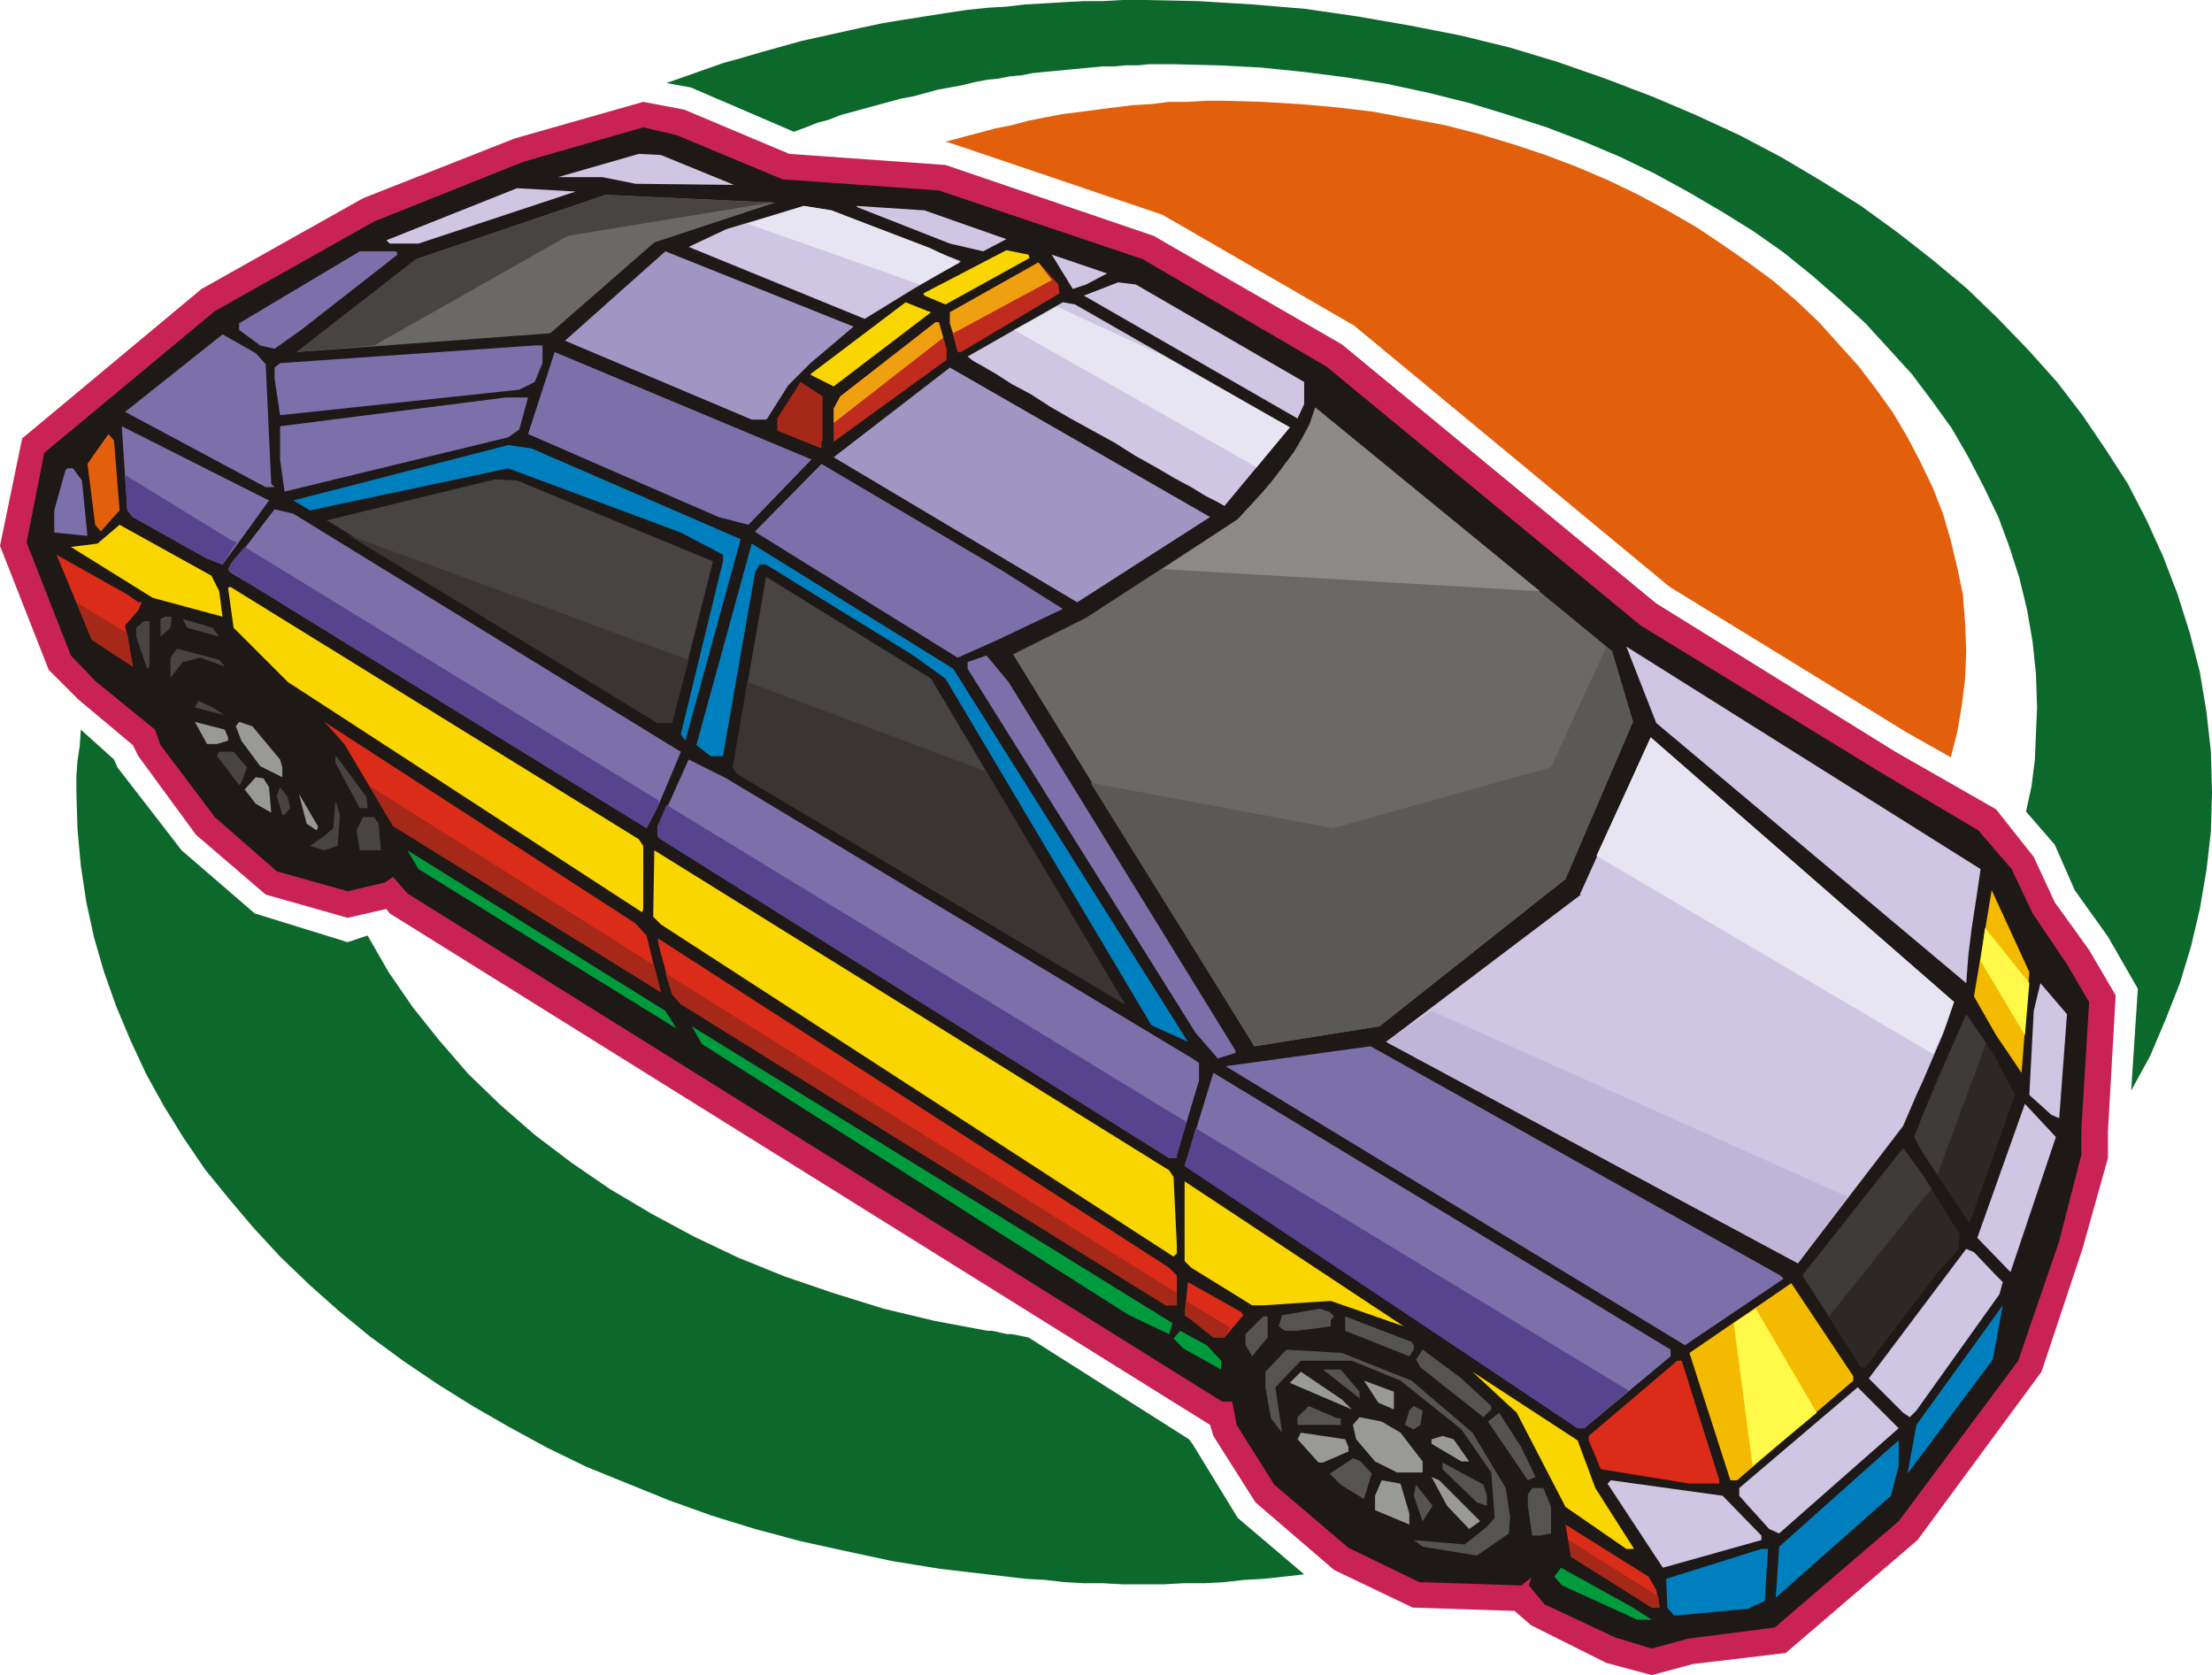
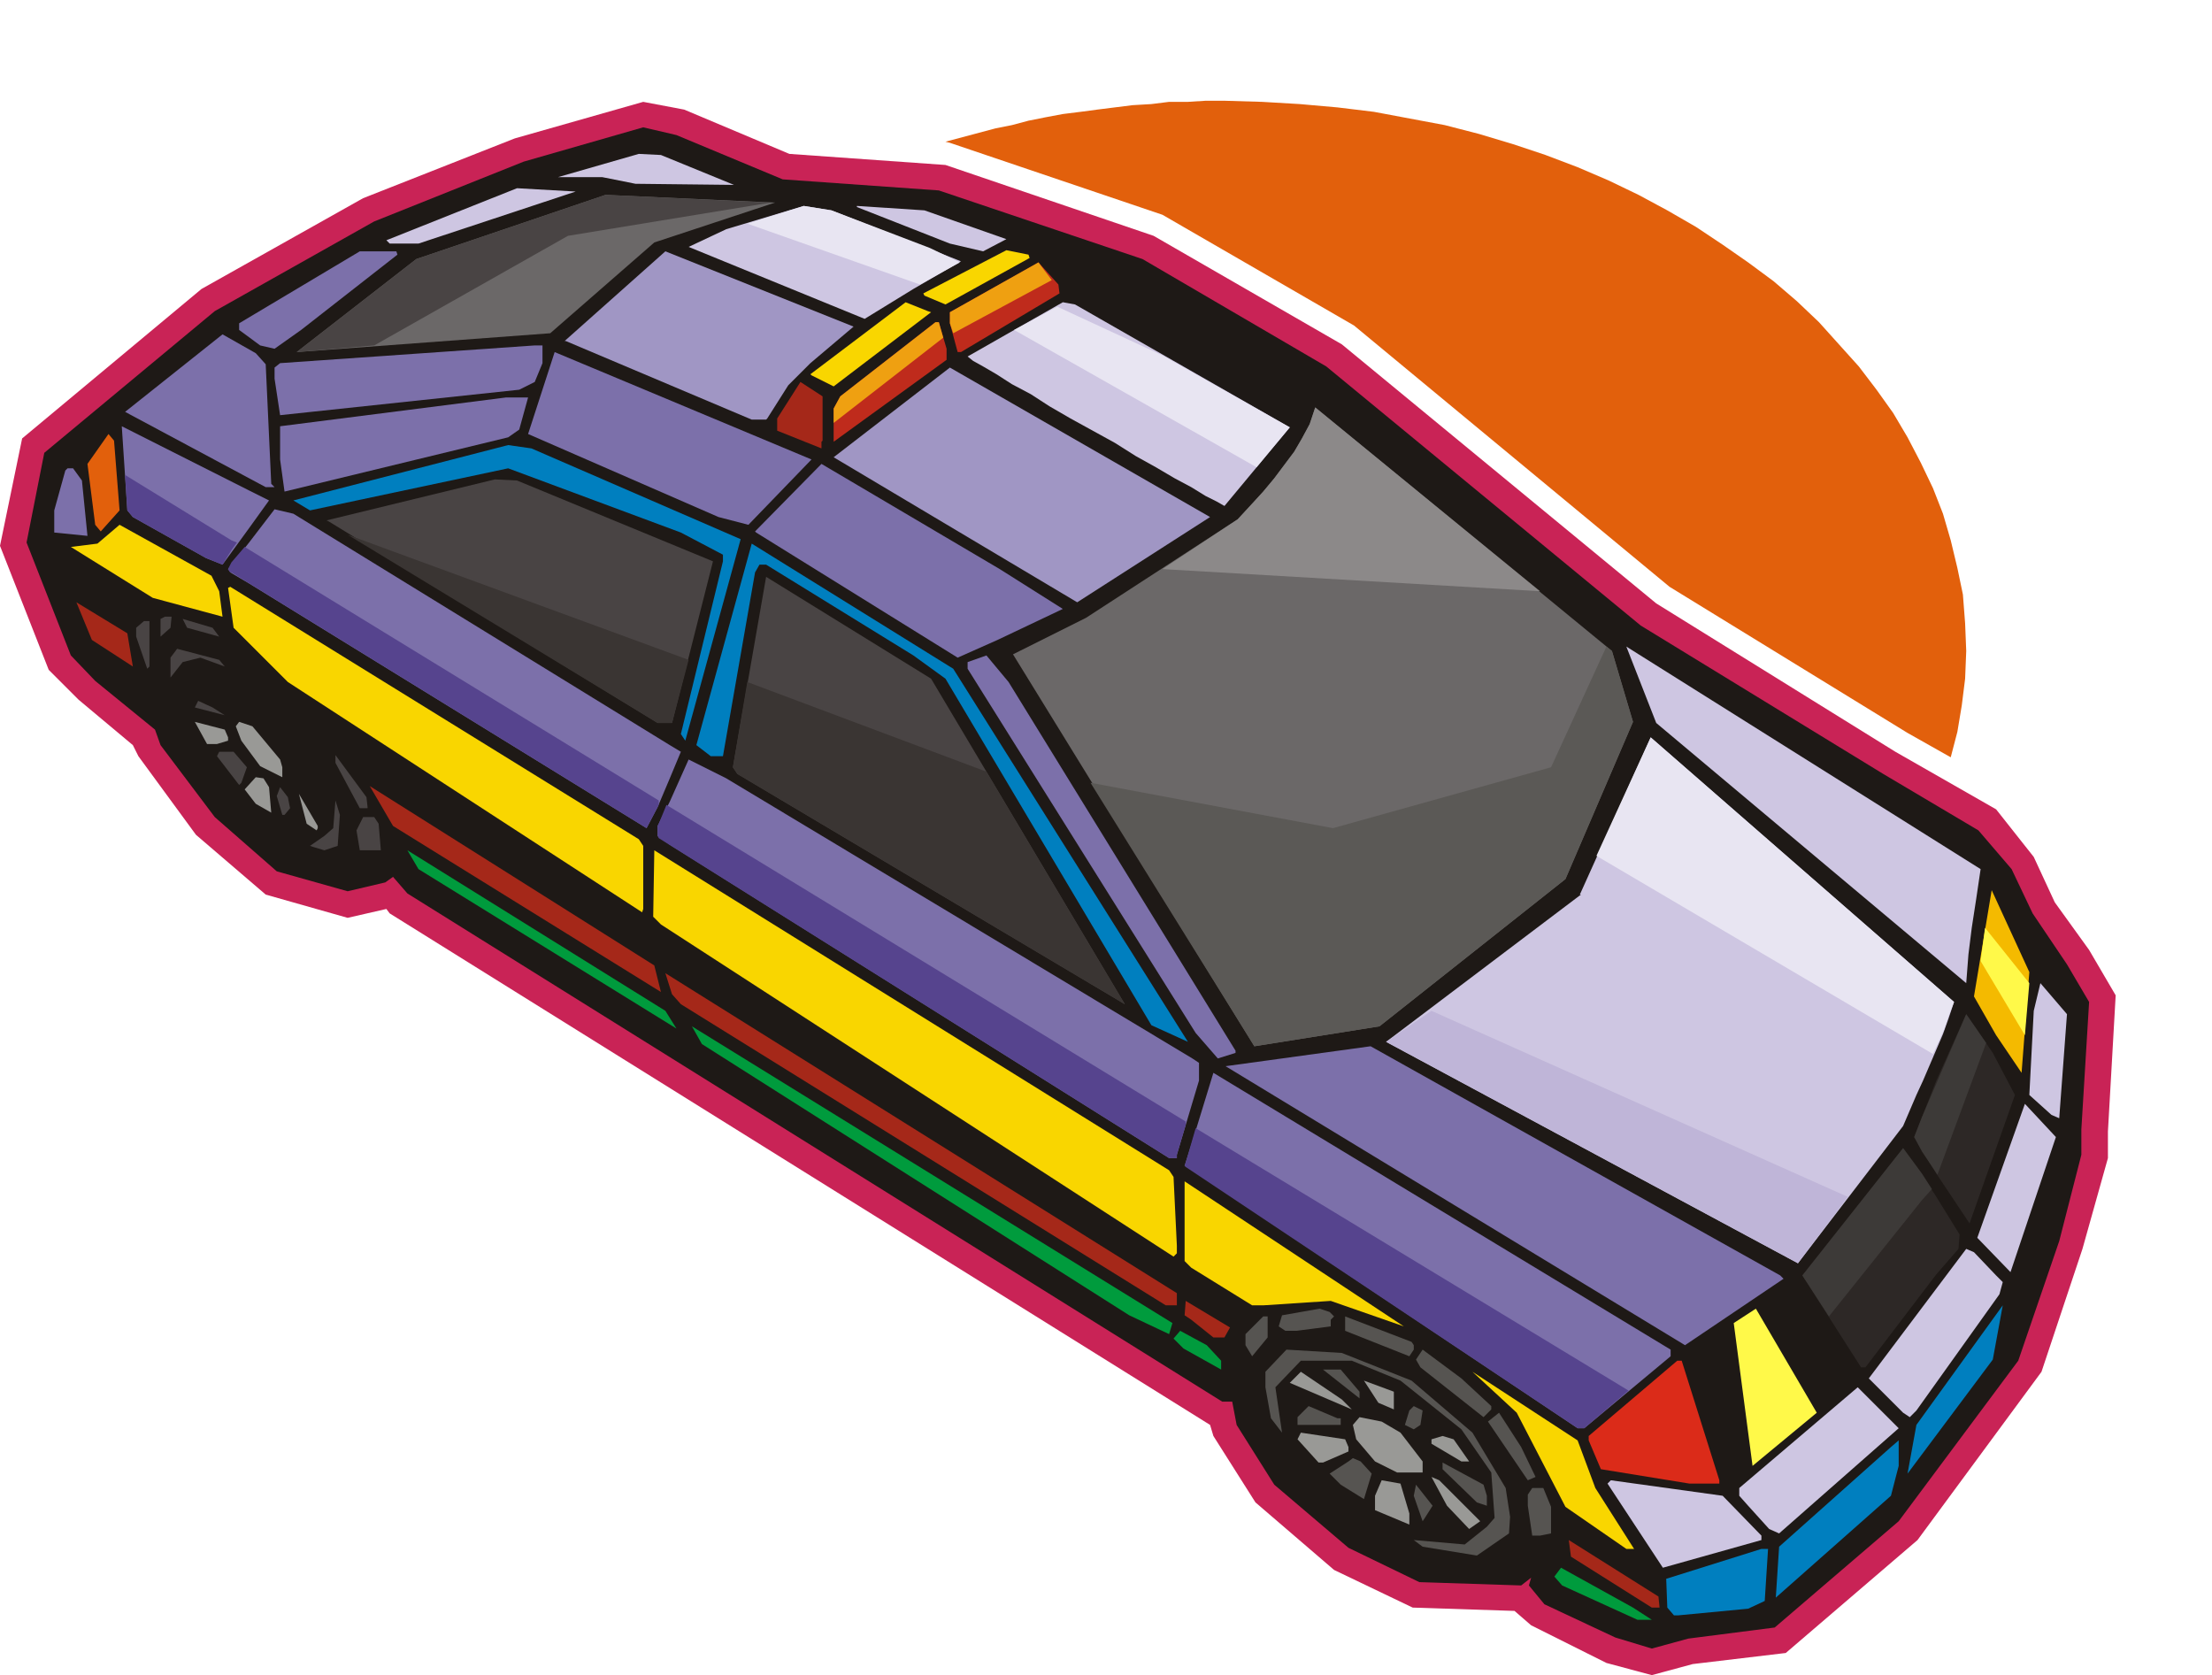
<svg xmlns="http://www.w3.org/2000/svg" fill-rule="evenodd" height="1.513in" preserveAspectRatio="none" stroke-linecap="round" viewBox="0 0 1998 1513" width="1.998in">
  <style>.pen1{stroke:none}.brush2{fill:#e2600c}.brush6{fill:#cec6e2}.brush7{fill:#6b6868}.brush8{fill:#f9d600}.brush9{fill:#7c70aa}.brush10{fill:#a096c4}.brush11{fill:#a52819}.brush14{fill:#007fbf}.brush15{fill:#494444}.brush16{fill:#999996}.brush17{fill:#e8e5f2}.brush18{fill:#009b3d}.brush19{fill:#f4ba00}.brush20{fill:#fff949}.brush21{fill:#565451}.brush22{fill:#db2b19}</style>
  <path class="pen1 brush2" d="m1106 91 34 1 34 2 34 3 33 4 32 6 32 6 31 8 30 9 30 10 29 11 28 12 27 13 26 14 26 15 24 16 23 16 23 17 21 18 20 19 18 20 18 20 16 21 15 21 13 22 12 23 11 23 9 23 7 24 6 25 5 24 2 26 1 25-1 25-3 24-4 24-6 23-39-22-215-132-285-236-173-100-192-65-4-1 15-4 15-4 15-4 15-3 15-4 15-3 16-3 16-2 15-2 16-2 16-2 17-1 16-2h17l16-1h17z" />
-   <path class="pen1" d="m1060 58 40 1 39 2 39 4 39 5 37 6 37 8 36 9 36 11 34 11 34 13 33 14 31 15 31 17 29 17 29 18 27 19 26 21 24 21 24 22 21 23 21 23 18 24 18 25 15 26 14 27 13 27 10 27 9 28 7 29 5 29 3 29 1 30-1 23-1 24-3 24-5 23 26 30 18 41 30 42 27 47-6 92 17-31 14-33 13-33 10-33 8-34 6-35 4-35 1-35-1-37-4-36-6-36-9-35-11-35-13-34-15-33-17-33-20-31-21-31-23-30-26-29-27-28-28-27-31-26-32-25-33-24-35-22-37-22-38-20-39-18-40-17-42-16-43-15-43-13-45-11-46-9-46-8-48-7-48-4-49-3-49-1h-19l-18 1h-17l-18 1-17 1-18 1-17 2-17 1v65l10-1 10-2 11-1 10-2 10-1 11-1 10-1 11-1 10-1 11-1h10l11-1h11l10-1h22zM892 1422v-220h4l5 1 4 1 5 1h4l5 1 5 1 5 1 145 92 3 4 41 67 60 51-18 2-18 2-18 1-18 2-18 1h-19l-18 1h-37l-18-1h-17l-18-1-17-2-18-1-17-2-17-2zM892 7l-19 2-20 3-19 3-19 3-18 3-19 4-18 4-18 4-18 4-18 5-18 5-17 5-18 5-17 6-17 6-17 6 22 4 93 40 11-4 10-4 11-3 10-4 11-3 11-3 11-3 11-3 11-3 11-2 11-3 11-3 11-2 11-2 12-3 11-2V7zm0 1195v220l-43-5-43-7-42-9-41-9-41-11-39-12-39-14-37-15-37-15-35-17-35-19-33-19-32-20-31-21-30-22-28-23-27-24-26-25-24-26-22-26-22-27-19-28-18-29-16-29-14-30-13-31-11-31-9-31-7-32-5-33-3-33-1-33v-15l1-14 2-13 1-15 30 27 3 7 58 75 66 57 84 26 18-6 19 33 22 32 24 30 26 30 29 28 31 27 33 25 35 24 37 22 39 21 40 19 42 17 44 15 45 14 46 11 48 9z" style="fill:#0c682b" />
  <path class="pen1" style="fill:#c92356" d="m1529 1503-37 10-41-11-68-34-15-13-92-3-71-34-71-61-38-60-3-10-741-462-3-4-35 8-74-21-63-54-52-71-5-10-49-41-27-27L0 493l20-97 162-135 146-82 137-54 116-33 37 7 95 40 141 10 188 64 170 98 284 234 216 134 91 52 34 43 19 41 31 43 24 41-7 123v24l-23 82-37 111-112 152-119 102-84 10z" />
  <path class="pen1" style="fill:#1e1916" d="m1887 905-7 115v23l-20 78-37 108-108 145-112 96-78 10-33 9-33-10-64-30-14-17 2-7-9 7-92-3-64-31-67-57-34-54-4-21h-9L368 807l-13-15-7 5-34 8-64-18-56-49-49-65-5-14-54-44-22-23-40-102 16-81 154-128 144-81 135-54 108-31 30 7 96 40 141 10 184 62 166 97 284 234 219 134 86 51 30 35 19 40 31 46 20 34z" />
  <path class="pen1 brush6" d="m663 167-89-1-30-6h-40l73-21 20 1 66 27zm-285 53h-26l-3-3 118-47 53 3-142 47zm531-4-21 11-30-7-84-33v-1l61 4 74 26z" />
  <path class="pen1 brush7" d="m591 219-94 82-229 17 108-84 171-58 153 7-109 36z" />
  <path class="pen1 brush8" d="m930 233-76 42-19-8-1-2 75-39 20 4 1 3z" />
  <path class="pen1 brush9" d="m359 230-87 68-24 17-13-3-19-14v-6l109-65h33l1 3z" />
  <path class="pen1 brush10" d="m732 328-20 20-19 30-1 1h-13l-168-71h-1l91-81 170 68-39 33z" />
-   <path class="pen1 brush6" d="m981 257-12 4-19-31 50 17-19 10zm197 88v20l-6 13-193-111 31-12 16 2 152 88z" />
  <path class="pen1 brush8" d="m841 282-88 67-20-10-1-1 86-65 20 8 3 1z" />
  <path class="pen1 brush9" d="m240 329 5 108 3 3h-8l-127-68 88-70 30 17 9 10zm250-1-7 17-14 7-216 23-5-33v-10l5-4 230-16h7v16zm186 146-27-7-172-75 24-74 232 97-57 59z" />
  <path class="pen1 brush10" d="M973 544 753 413l105-81 235 135-120 77z" />
  <path class="pen1 brush11" d="m743 398-1 1v6l-40-16v-11l21-33 20 13v40z" />
  <path class="pen1 brush9" d="m469 388-10 7-202 49-4-29v-30l204-26h20l-8 29z" />
  <path class="pen1 brush2" d="m108 461-17 19-5-6-7-55 19-27 5 6 5 63z" />
  <path class="pen1 brush7" d="m1414 794-168 133-113 18-218-354 66-33 137-89 12-13 11-12 10-12 9-12 9-12 7-12 7-13 5-15 268 220 19 64-61 142z" />
  <path class="pen1" style="fill:#8c8989" d="m1050 514 68-45 12-13 11-12 10-12 9-12 9-12 7-12 7-13 5-15 203 166-341-20z" />
  <path class="pen1" style="fill:#5b5956" d="m1414 794-168 133-113 18-148-238 219 41 197-55 50-109 5 4 19 64-61 142z" />
  <path class="pen1 brush14" d="m669 487-50 182-4-6 38-156v-6l-38-20-156-58-179 38-15-9 194-50 21 3 189 82z" />
  <path class="pen1 brush9" d="m960 550-59 28-36 16-182-113-1-1 60-61 161 95 57 36zM74 434l5 50-30-3v-20l10-36 2-2h5l8 11z" />
  <path class="pen1 brush15" d="m644 507-37 146h-13L297 471l-2-1 152-37 20 1 177 73z" />
  <path class="pen1 brush8" d="m198 534 3 23-63-17-74-46 24-3 20-17 83 46 7 14z" />
  <path class="pen1 brush14" d="m1073 941-33-15-186-313-29-21-133-82h-6l-4 7-29 166h-11l-13-10 50-182 182 113 212 337z" />
  <path class="pen1 brush15" d="M1016 907 666 699l-4-6 30-172 149 92 175 294z" />
  <path class="pen1 brush8" d="M581 764v57l-1 3-320-208-49-49-5-36 2-1 369 228 4 6z" />
  <path class="pen1 brush15" d="m154 567-9 8v-16l4-2h6l-1 10zm44 8-29-8-4-8 27 8 6 8zm-63 27-2 2-10-29v-8l7-6h5v41z" />
  <path class="pen1 brush6" d="m1776 888-280-235-27-69 320 201-4 27-4 26-3 24-2 26z" />
  <path class="pen1 brush15" d="m203 602-22-8-16 4-11 14v-18l6-8 38 10 5 6z" />
  <path class="pen1 brush9" d="M1116 949v2l-16 5-20-23-206-329v-6l17-6 20 24 205 333z" />
  <path class="pen1 brush15" d="m203 646-27-7 3-6 13 6 11 7z" />
  <path class="pen1 brush16" d="M206 666v3l-10 3h-9l-11-20 27 7 3 7zm47 20 2 7v9l-20-10-17-23-5-13 3-4 12 4 25 30z" />
  <path class="pen1 brush6" d="m1719 1017-95 124-372-200 176-133h-1l64-142 274 239-5 15-5 14-6 14-6 14-6 14-6 13-6 14-6 14z" />
  <path class="pen1 brush17" d="m1442 773 49-107 274 239-5 13-4 12-5 11-5 11-304-179z" />
  <path class="pen1 brush15" d="m223 693-5 14-2 2-20-26 2-4h13l12 14zm109 36v1h-7l-22-41v-7l28 38 1 9z" />
  <path class="pen1 brush16" d="m243 711 2 23-14-8-10-13 10-11 7 1 5 8z" />
  <path class="pen1 brush15" d="m262 730-5 6h-2l-5-17 3-8 7 9 2 10z" />
  <path class="pen1 brush16" d="m287 748-1 2-9-6-7-27 17 29v2z" />
  <path class="pen1 brush15" d="m305 764-12 4-10-3-3-1 13-9 8-7 2-25 4 13-2 28zm37-20 2 24h-19l-3-18 6-12h10l4 6z" />
  <path class="pen1 brush18" d="M611 929 378 785l-10-17 233 145 10 16z" />
  <path class="pen1 brush8" d="m1060 1063 3 62v7l-3 3-463-300-7-7 1-60 465 289 4 6z" />
  <path class="pen1 brush19" d="m1826 969-23-34-20-35 16-96 34 74-7 91z" />
  <path class="pen1 brush20" d="m1789 868 4-30 40 50-4 47-40-67z" />
  <path class="pen1 brush6" d="m1860 1010-7-3-20-18 4-76 6-25 24 28-7 94z" />
  <path class="pen1 brush18" d="m1056 1205-36-17-386-245-9-16 434 268-3 10z" />
  <path class="pen1 brush9" d="m1611 1155-89 60-415-252 131-18 370 207 3 3z" />
  <path class="pen1 brush6" d="m1816 1149-30-31 43-121 28 30-41 122z" />
  <path class="pen1 brush8" d="m1202 1175-61 4h-10l-55-34-6-6v-72l198 131-66-23z" />
  <path class="pen1 brush6" d="m1803 1152 6 6-3 11-75 105-6 6-6-4-31-31 88-117 7 3 20 21z" />
-   <path class="pen1 brush19" d="m1674 1247-105 90h-6l-37-115 92-63 56 84v4z" />
  <path class="pen1 brush20" d="m1641 1276-58 48-17-129 20-13 55 94z" />
  <path class="pen1 brush14" d="m1723 1331 8-44 78-108-9 49-77 103z" />
  <path class="pen1 brush21" d="m1205 1189-3 3v6l-31 4h-10l-6-4 3-10 34-6 9 3 4 4zm-60 19-14 17-6-10v-10l16-16h4v19zm132 7v4l-4 6-58-23v-13l60 23 2 3z" />
  <path class="pen1 brush18" d="M1103 1229v8l-34-19-9-9 6-7 24 13 13 14z" />
  <path class="pen1 brush21" d="m1275 1247 55 47 30 50 4 26-1 15-29 20-49-8-8-6 46 4 20-16 7-8-3-41-27-39-55-44-44-18h-46l-23 24 6 41-10-13-5-28v-14l19-20 50 3 63 25zm72 23v3l-7 7-57-45-4-7 6-9 35 26 27 25z" />
  <path class="pen1 brush22" d="M1553 1337v3h-27l-80-13-11-26v-4l80-68h4l34 108z" />
  <path class="pen1 brush21" d="M1228 1257v6l-33-26h16l17 20z" />
  <path class="pen1 brush16" d="m1221 1273-56-24 10-10 37 25 9 9z" />
  <path class="pen1 brush8" d="m1441 1344 35 55h-7l-55-38-44-85-40-37 95 62 16 43z" />
  <path class="pen1 brush16" d="m1259 1273-14-6-13-20 27 10v16z" />
  <path class="pen1 brush6" d="m1607 1385-9-4-19-21-8-9v-7l107-91 37 37-108 95z" />
  <path class="pen1 brush21" d="M1211 1281v6h-39v-7l10-10 26 11h3zm72 6-6 4-8-4 4-13 4-4 8 4-2 13zm104 47-7 3-36-53 10-8 20 31 13 27z" />
  <path class="pen1 brush16" d="m1265 1294 20 26v10h-23l-20-10-17-20-3-13 6-7 20 4 17 10zm-47 13v4l-23 10h-4l-19-21 3-6 40 6 3 7zm109 13h-7l-27-16v-4l10-3 10 3 14 20z" />
  <path class="pen1 brush14" d="m1708 1351-104 92 3-46 101-90 7-6v23l-7 27z" />
  <path class="pen1 brush21" d="m1239 1331-7 23-21-13-10-10 17-11 4-3 7 3 10 11zm104 20v9l-9-3-31-30v-6l37 20 3 10z" />
  <path class="pen1 brush16" d="m1337 1374-10 7-20-21-14-26 7 3 37 37zm-64-7v10l-31-13v-13l6-14 17 3 8 27z" />
  <path class="pen1 brush6" d="M1591 1387v4l-89 25-50-76 3-3 101 14 35 36z" />
  <path class="pen1 brush21" d="m1287 1371-2 3-8-23 2-10 15 19-7 11zm114-10v24l-10 2h-7l-4-27v-10l4-6h10l7 17z" />
  <path class="pen1 brush14" d="m1594 1446-15 7-63 6h-4l-6-7-1-26 86-27h6l-3 47z" />
  <path class="pen1 brush18" d="M1492 1463h-13l-68-31-7-8 6-8 65 36 17 11z" />
  <path class="pen1 brush9" d="m1509 1225-78 65h-6l-348-233v-26l19-62 413 250v6zm-432-229 6-20v-16l-6-4v40zm0 61-7-4 7-22v26zm0-101L656 703l-34-17-17 38v39l451 283h7v-3l14-47v-40zM605 703v-30l10 6-10 24zm0-30v30l-11 26-10 19-359-221v-37l23-30 17 4 340 209zm0 51-11 22v9l11 8v-39zM225 477l18-25-18-9v34zm0-34v34l-24 33-15-6-66-37-5-6-5-76 115 58zm0 47-19 24 2 3 17 10v-37z" />
  <path class="pen1" d="m1471 1256-40 34h-6l-354-236v-4l9-31 391 237zm-400-240v-3 3zm0 38-1-1 1-3v4zm0-41v3l-8 27v3h-7L595 757v-13l7-17 469 286zM595 727v-4 4zm0-4v4l-1 2-10 19-375-231v-9l12-14 374 229zm0 21-1 2v9l1 2v-13zM209 497l5-7-5-2v9zm0-9v9l-8 13-15-6-66-37-5-6-2-32 96 59zm0 20-3 6 2 3h1v-9z" style="fill:#56448e" />
  <path class="pen1 brush6" d="m1106 457-7-4-10-5-13-8-15-8-17-10-18-10-19-12-20-11-20-11-19-11-17-11-17-9-14-9-12-7-9-5-5-4 86-49 11 2 194 111-59 71zM868 236l-43 25-44 27-159-65 34-16 70-21 25 4 117 46z" />
  <path class="pen1 brush17" d="m916 298 39-21 95 44 115 65-30 36-219-124zm-241-96 156 55 36-20-27-13-89-34-25-4-51 16z" />
  <path class="pen1" d="m622 596-15 57h-13L314 483l308 113zm394 311L666 699l-4-6 13-77 216 81 125 210z" style="fill:#3a3533" />
  <path class="pen1" d="M855 315v10l-102 74v-30l6-11 86-67h3l7 24zm102-50-89 53h-3l-7-26v-10l80-45 18 20 1 8z" style="fill:#bf2b1c" />
  <path class="pen1" d="M753 382v-13l6-11 86-67h3l4 14-99 77zm108-81 89-48-12-16-80 45v10l3 9z" style="fill:#efa011" />
  <path class="pen1" d="m1770 1115-1 13-20 23v-70l21 34zm-21-55 30 45 41-116-20-38-24-35-27 60v84zm0 91-64 84h-4l-53-83 91-115 14 19 16 25v70zm0-175-20 51 20 33v-84z" style="fill:#2d2826" />
  <path class="pen1" d="m1736 1060 9 14-9 10v-24zm0-20 14 21 44-119-18-26-40 93v31zm-84 149-24-37 91-115 14 19 3 4v24l-84 105zm84-180-7 18 7 13v-31z" style="fill:#3d3a38" />
  <path class="pen1" style="fill:#bfb5d8" d="m1669 1081-45 60-372-200 41-28 376 168z" />
-   <path class="pen1 brush22" d="m1496 1436 3 16h-7l-73-46-5-29 75 47 7 12zM595 895v-5l2 6-2-1zm0-41 12 44 8 9 438 272h10v-27l-7-7-461-297v6zm528 334-17 20h-10l-20-16-6-4 3-30 48 27 2 3zM595 848v6l-1-6h1zm0 42-11-45-10-11-281-182 18 20 44 74 240 149v-5zM125 544h3l-3 7-12 14 7 37-37-24-32-77 64 36 10 7z" />
  <path class="pen1 brush11" d="m1498 1442 1 10h-7l-73-46-2-15 81 51zM69 544l46 28 5 30-37-24-14-34zm265 166 257 162 6 24-242-150-21-36zm267 169 462 289v11h-10L615 907l-8-9-6-19zm470 296 40 24-5 9h-10l-20-16-6-4 1-13z" />
  <path class="pen1 brush15" d="m338 312-70 6 108-84 171-58 149 7-183 30-175 99z" />
</svg>